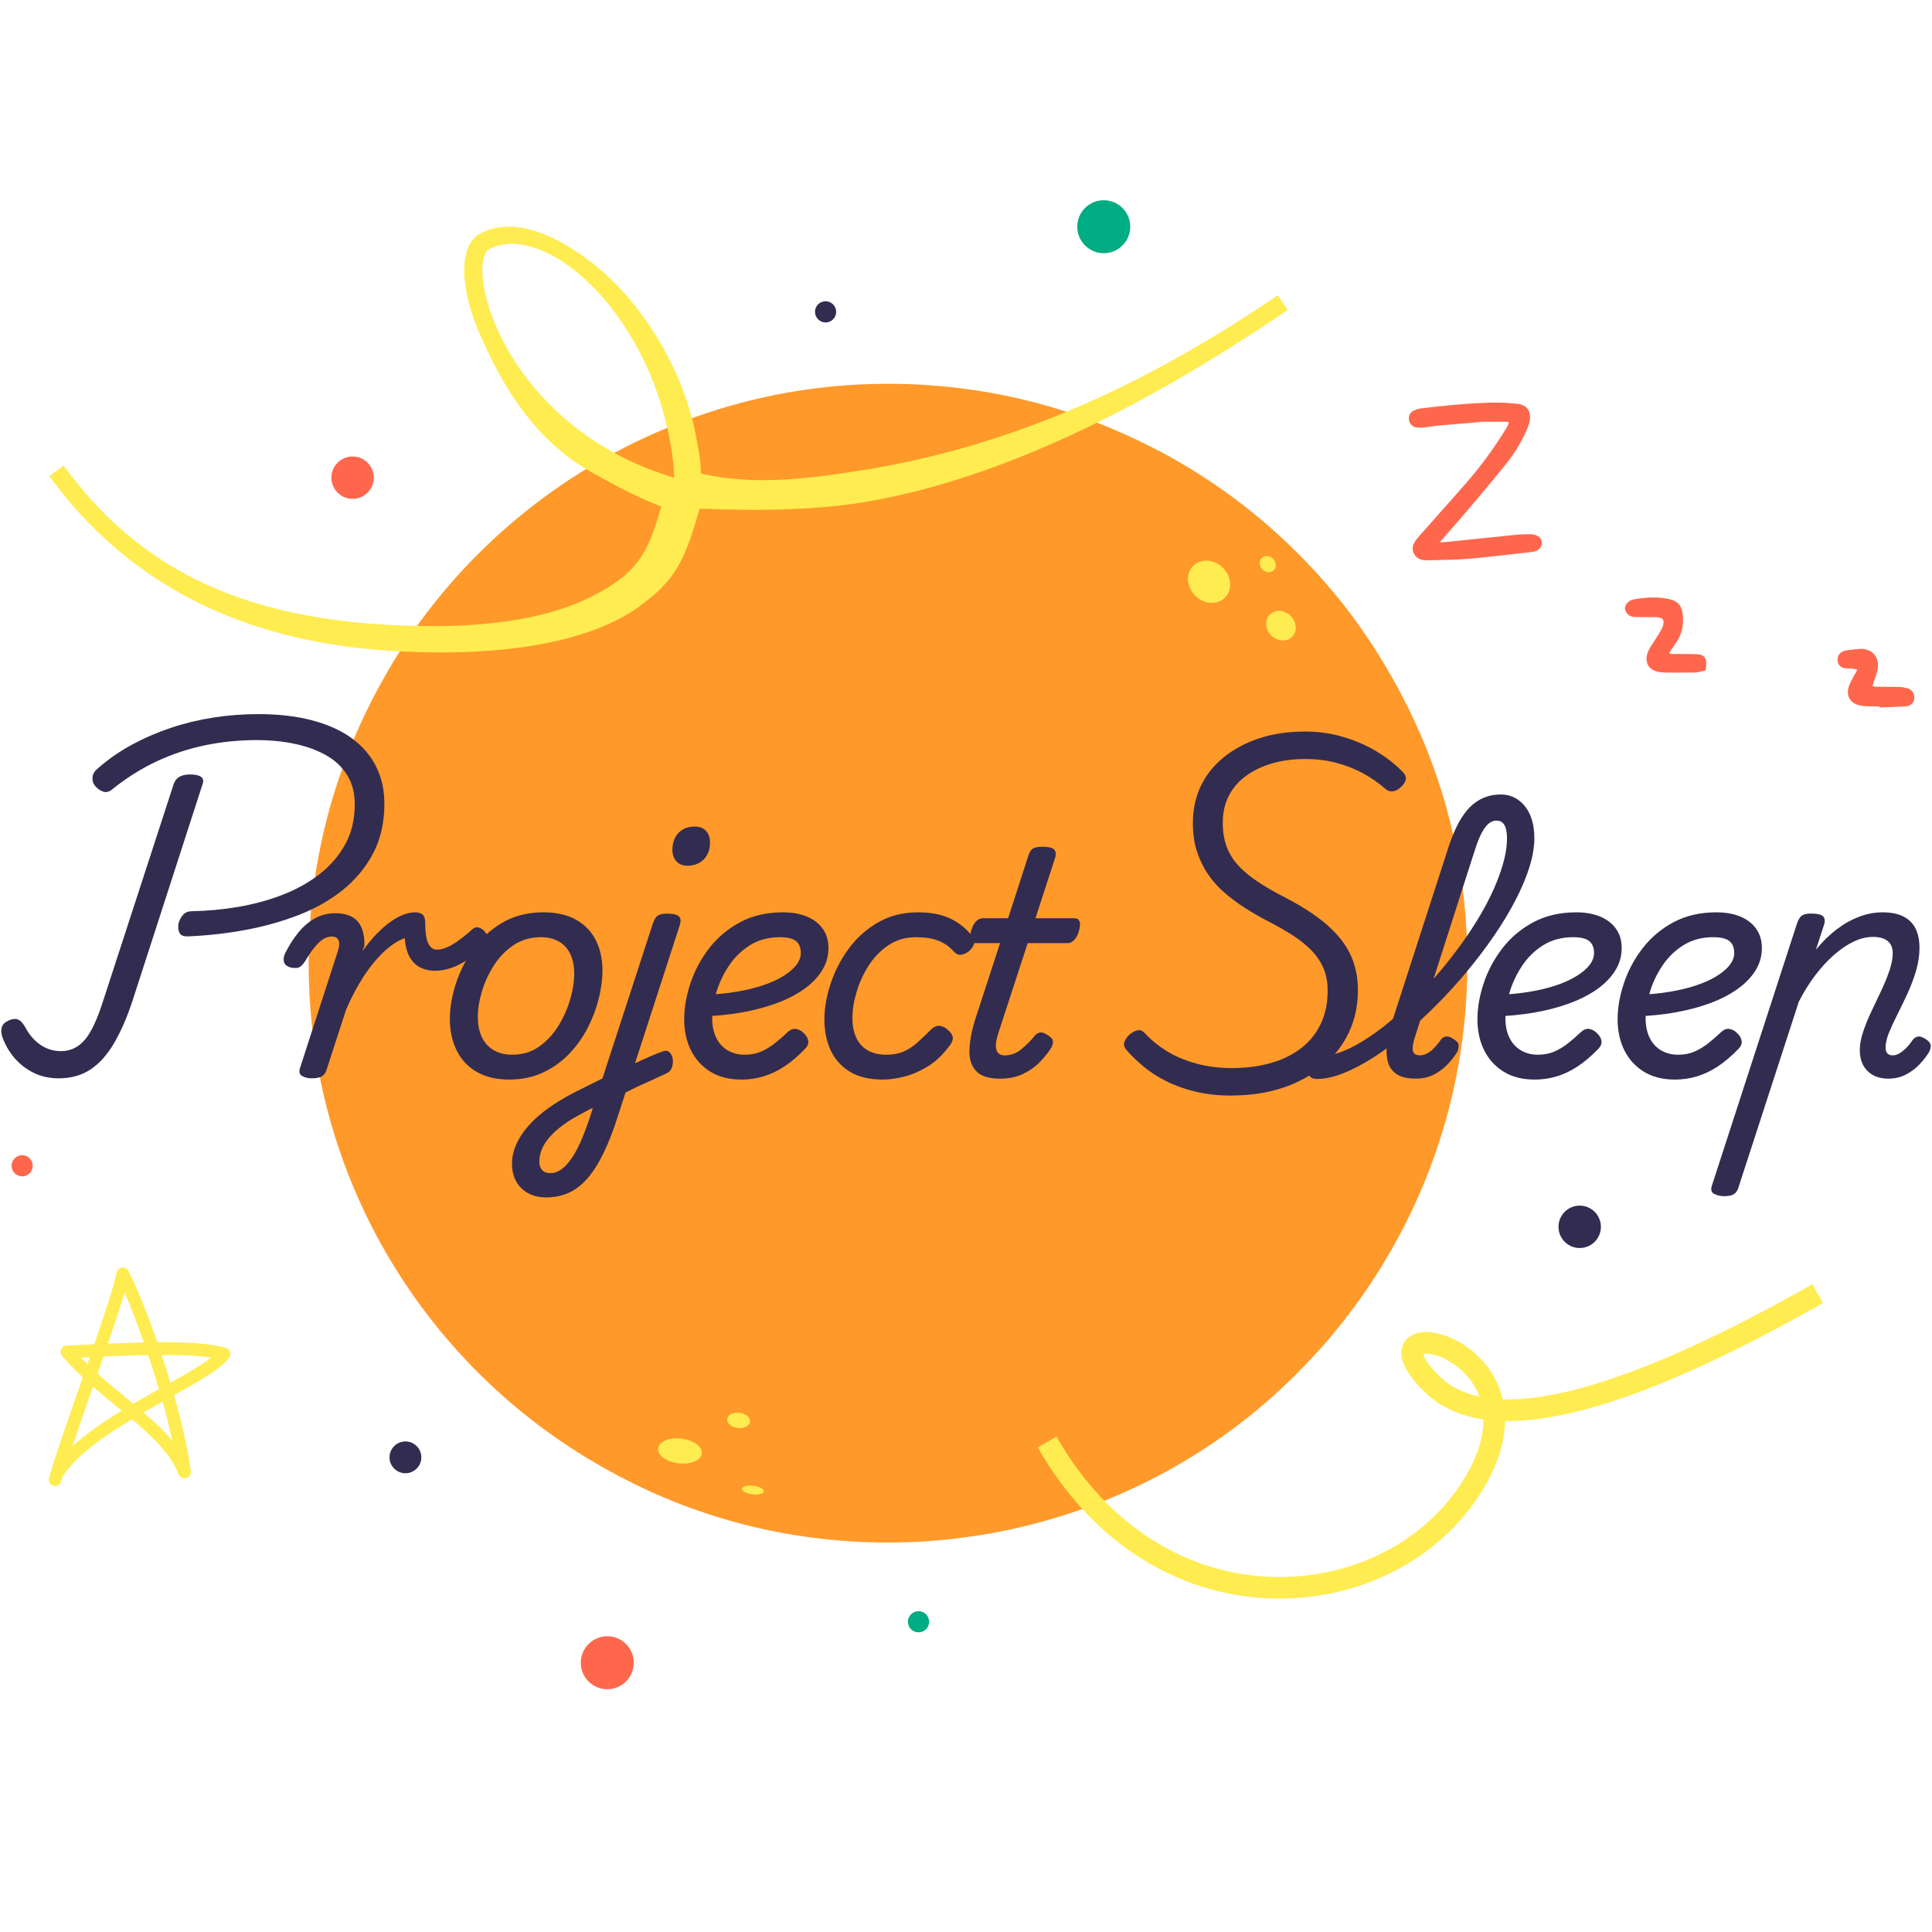
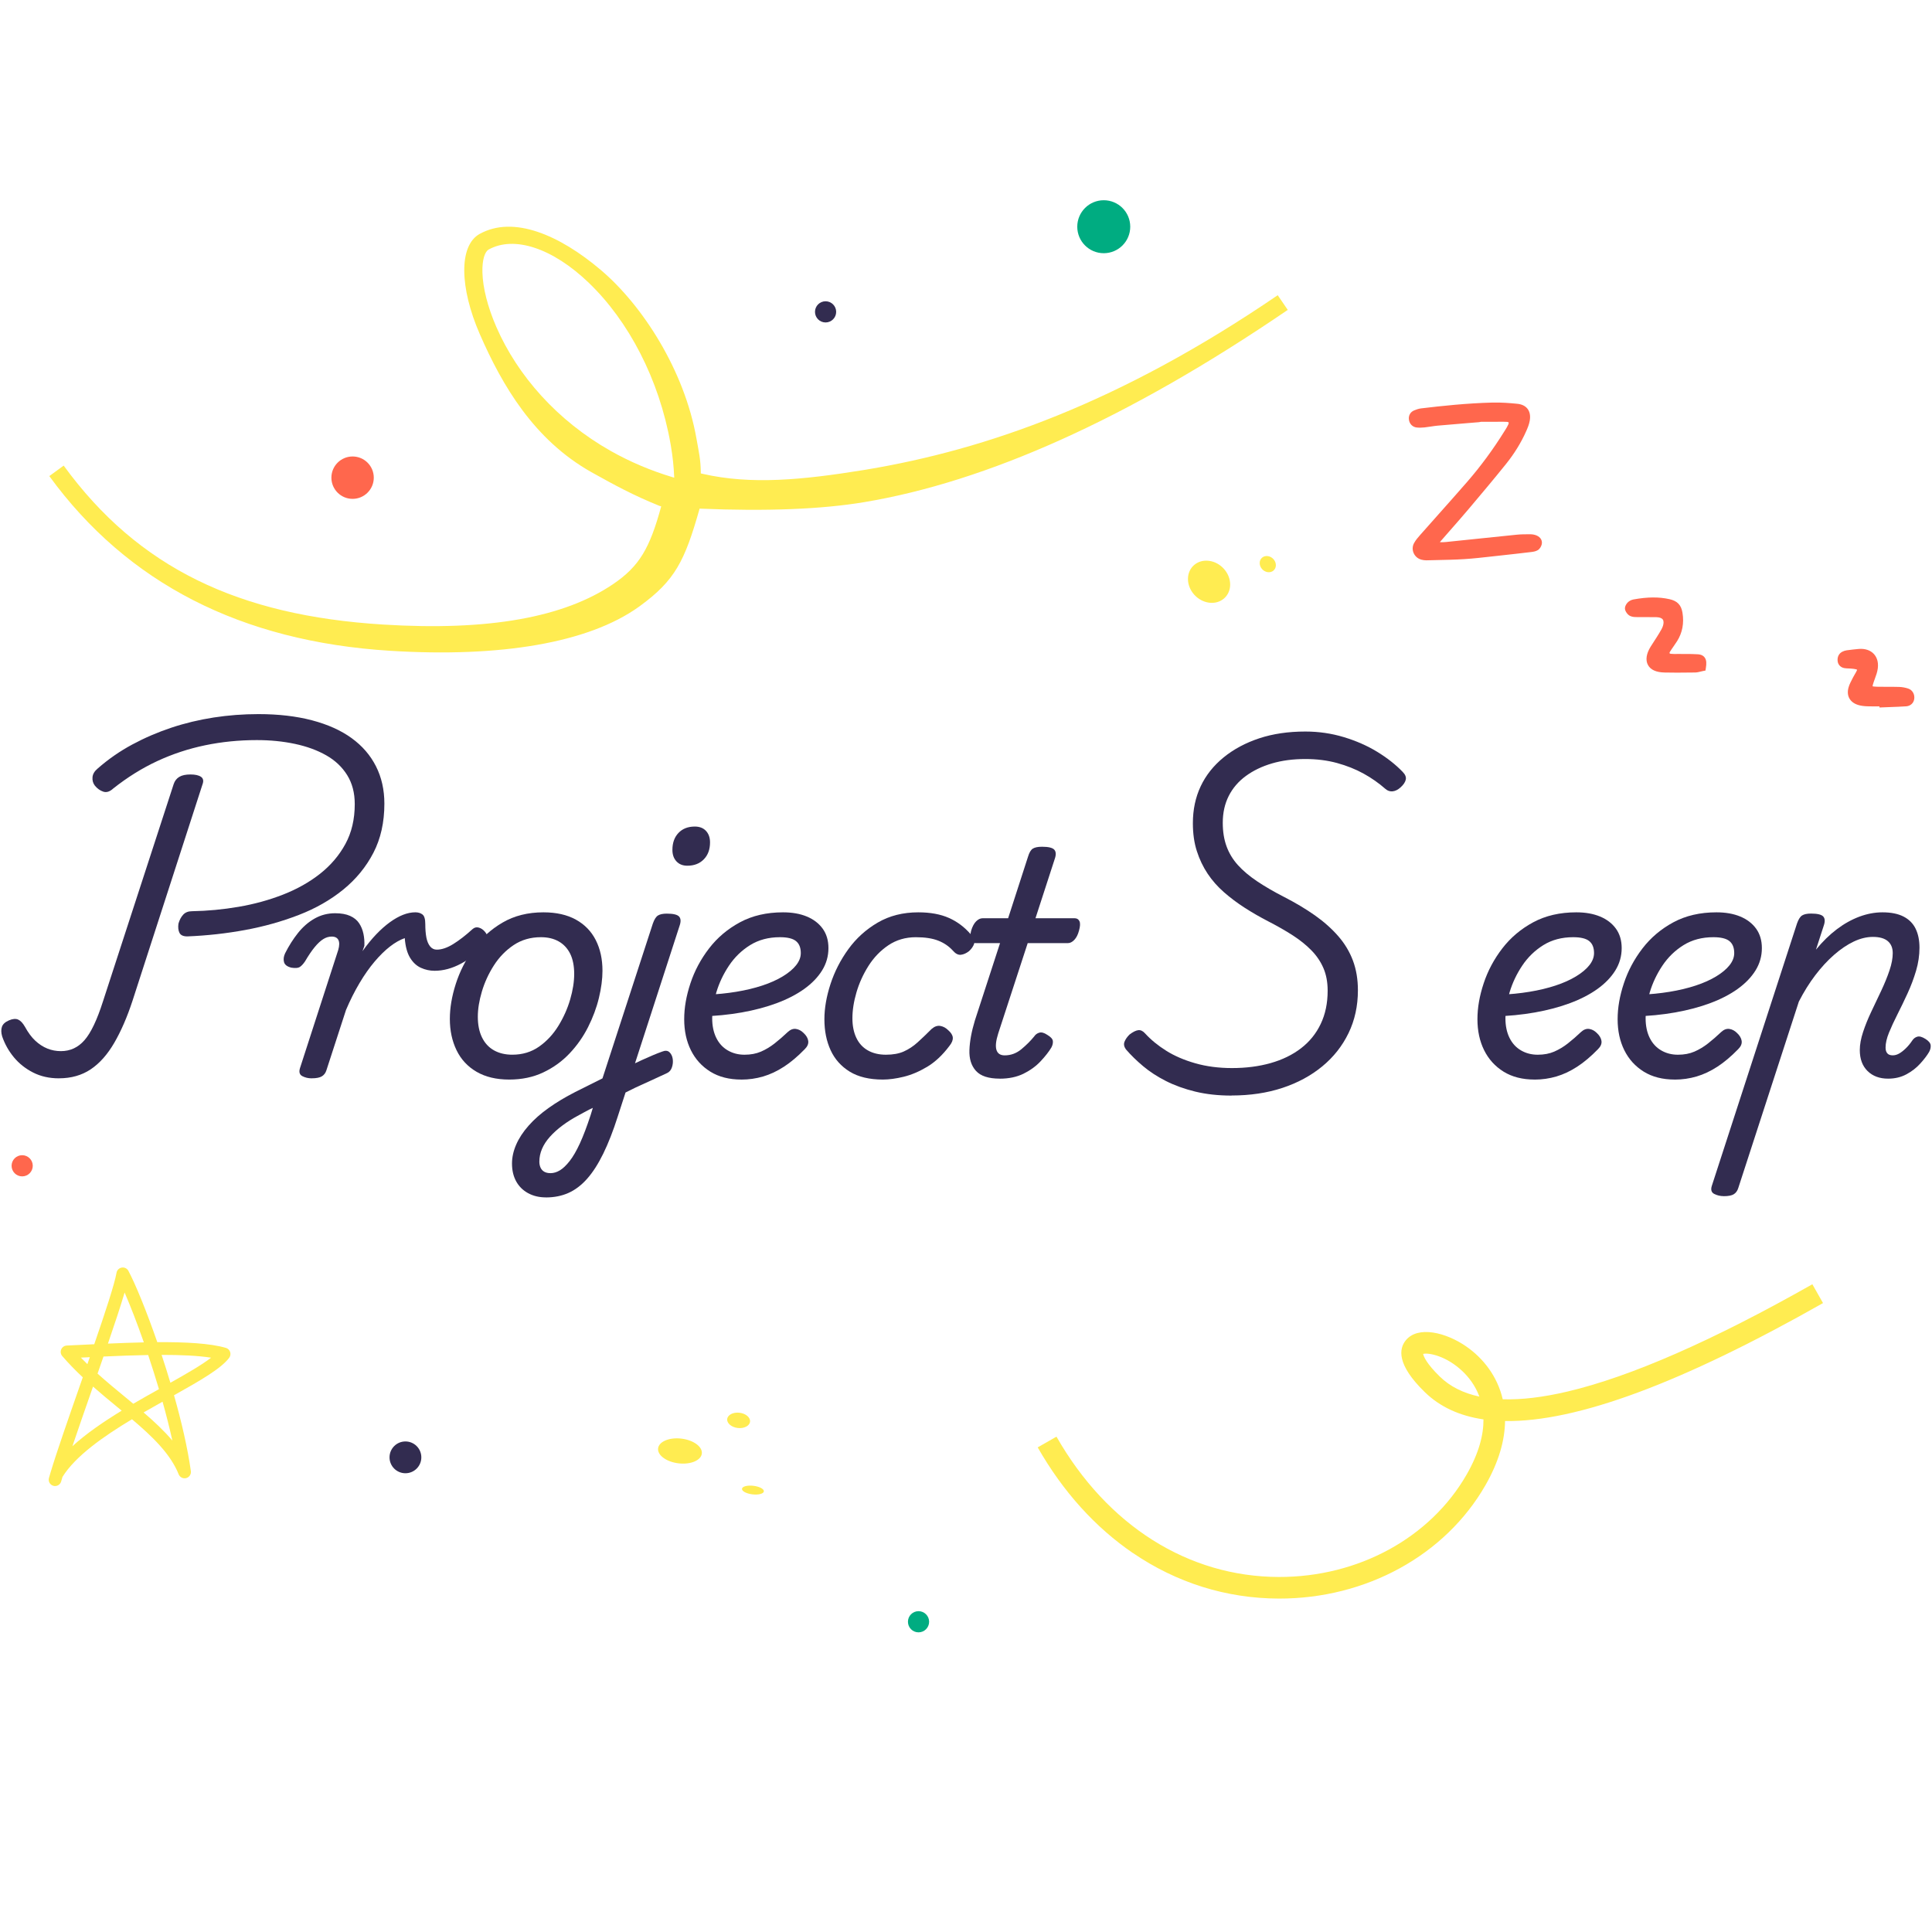
<svg xmlns="http://www.w3.org/2000/svg" version="1.1" width="1000" height="1000">
  <svg id="SvgjsSvg1025" data-name="Layer_1" viewBox="0 0 1000 1000">
-     <path d="M759.52,498.53c0,70.6-24.52,135.52-65.38,186.83-4.54,5.68-9.08,11.12-14.07,16.35-37.91,41.54-87.62,71.96-143.7,86.72-12.03,3.18-24.29,5.68-36.78,7.26-12.94,1.82-26.33,2.72-39.95,2.72-51.99,0-101.02-13.17-143.7-36.78-93.07-50.62-156.18-149.37-156.18-263.1,0-52.21,13.39-101.02,36.78-143.7,32.69-60.16,85.81-107.6,149.6-133.71,35.19-14.53,73.32-22.47,113.5-22.47,47.44,0,91.94,10.9,131.67,30.42,42.67,20.66,79.45,51.3,107.83,88.76,12.71,17.03,23.83,35.64,32.92,55.16,17.71,38.14,27.47,80.59,27.47,125.54Z" fill="#ff9929" />
+     <path d="M759.52,498.53Z" fill="#ff9929" />
    <g>
      <path d="M636.73,302.55c0,5.98-4.89,10.19-10.92,9.39-6.03-.79-10.92-6.28-10.92-12.26s4.89-10.19,10.92-9.39c6.03.79,10.92,6.28,10.92,12.26Z" fill="#ffec51" />
      <path d="M660.39,292.54c0,2.3-1.88,3.91-4.19,3.61-2.31-.3-4.19-2.41-4.19-4.71s1.88-3.91,4.19-3.61c2.31.3,4.19,2.41,4.19,4.71Z" fill="#ffec51" />
-       <path d="M670.67,324.86c0,4.19-3.43,7.14-7.65,6.58-4.23-.55-7.65-4.4-7.65-8.59s3.43-7.14,7.65-6.58c4.23.55,7.65,4.4,7.65,8.59Z" fill="#ffec51" />
      <ellipse cx="351.96" cy="751.04" rx="6.44" ry="11.4" transform="translate(-435.62 1011.17) rotate(-83.17)" fill="#ffec51" />
      <ellipse cx="382.32" cy="735.21" rx="3.97" ry="5.95" transform="translate(-393.15 1027.35) rotate(-83.17)" fill="#ffec51" />
      <ellipse cx="389.73" cy="771.29" rx="2.23" ry="5.7" transform="translate(-422.45 1066.5) rotate(-83.17)" fill="#ffec51" />
    </g>
    <path d="M28.51,769.18c-.3,0-.6-.04-.9-.13-1.75-.49-2.77-2.31-2.27-4.06.25-.87.52-1.8.81-2.78,0-.03.02-.06.03-.09,3.21-10.69,9.11-27.57,15.32-45.36.45-1.29.9-2.57,1.35-3.86-3.69-3.46-7.26-7.1-10.63-11.01-.82-.95-1.03-2.29-.53-3.45.5-1.16,1.61-1.93,2.87-1.99,2.47-.12,5.01-.24,7.58-.36,2.2-.11,4.42-.21,6.65-.32,5.74-16.66,10.5-31.13,11.53-37,.24-1.38,1.34-2.46,2.73-2.68,1.39-.22,2.76.47,3.42,1.71,3.71,7.03,9.34,20.73,14.94,36.9,14.46-.1,27.31.57,35.51,2.96,1.04.3,1.86,1.09,2.2,2.12.34,1.02.16,2.15-.49,3.01-4.2,5.6-14.89,11.75-28.56,19.39,3.85,13.58,7.05,27.31,8.72,39.25.23,1.65-.81,3.21-2.41,3.63-1.61.43-3.28-.41-3.9-1.96-4.21-10.5-13.5-19.48-24.16-28.5-14.98,9-29.32,19.12-35.98,29.85-.24.82-.47,1.59-.68,2.33-.41,1.45-1.73,2.39-3.16,2.39ZM48.15,717.7c-.14.41-.29.82-.43,1.23-3.7,10.58-7.28,20.84-10.24,29.63,7.18-6.57,16.2-12.72,25.51-18.4-.74-.61-1.48-1.23-2.23-1.84-4.19-3.45-8.44-6.95-12.61-10.62ZM74.32,731.08c5.5,4.72,10.61,9.48,14.89,14.55-1.44-6.53-3.17-13.33-5.07-20.12-3.21,1.8-6.51,3.65-9.82,5.57ZM50.49,710.98c4.74,4.26,9.63,8.29,14.45,12.26,1.36,1.12,2.71,2.23,4.04,3.34,4.5-2.63,8.99-5.15,13.29-7.56-1.78-6.01-3.67-11.96-5.58-17.66-7.59.13-15.47.43-23.13.78-1.01,2.91-2.04,5.87-3.07,8.84ZM83.65,701.29c1.55,4.69,3.08,9.52,4.54,14.42,8.43-4.72,16.22-9.21,21.08-12.97-6.83-1.08-15.82-1.46-25.63-1.45ZM41.87,702.7c1.1,1.15,2.23,2.27,3.36,3.38.42-1.2.84-2.41,1.25-3.6-1.35.07-2.69.13-4.02.19l-.6.03ZM64.5,669.01c-2.04,6.92-5.13,16.22-8.63,26.44,6.24-.27,12.51-.51,18.58-.64-3.53-10.07-7.02-19.05-9.95-25.8Z" fill="#ffec51" />
    <circle cx="571.3" cy="117.35" r="13.71" fill="#00ac81" />
    <circle cx="209.85" cy="754.32" r="8.23" fill="#322c50" />
    <circle cx="182.5" cy="247.24" r="10.97" fill="#ff674d" />
    <circle cx="11.48" cy="603.41" r="5.48" fill="#ff674d" />
-     <circle cx="314.32" cy="860.63" r="13.71" fill="#ff674d" />
    <circle cx="427.32" cy="161.42" r="5.48" fill="#322c50" />
    <circle cx="475.43" cy="839.42" r="5.48" fill="#00ac81" />
-     <circle cx="817.65" cy="635" r="10.97" fill="#322c50" />
    <g id="SvgjsG1024" data-name="Path-105-Copy-3">
      <path d="M248.33,121.05c17.4-9.6,41.12.44,62.66,18.7,21.55,18.26,43.26,51.89,49.49,87.22,1.29,7.3,2.15,10.72,2.25,17.35v.72s.97.22.97.22c25.12,5.75,51.7,3.15,83.4-1.98l1.56-.26c61.73-10.32,130.71-34.29,212.69-90.22l5.19,7.6c-83,56.64-156.06,88.95-219.23,99.51-22.03,3.68-50.43,4.8-85.2,3.36-7.72,27.31-12.78,37.16-30.81,50.35l-.78.56c-25.98,18.55-71.37,26.23-128.55,22.67-77.11-4.8-136.06-34.97-176.45-90.43l7.44-5.42c38.72,53.16,90.73,77.62,165.2,82.26,55.26,3.44,93.84-3.82,119.05-20.83,13.93-9.4,19.13-18.89,24.98-40.15v-.2s-.87-.25-.87-.25c-13.62-5.49-23.34-10.84-34.25-16.9l-1.09-.61c-29.52-16.68-45.98-44.61-57.68-71.47-10.34-23.74-11-45.73.02-51.81ZM304.82,146.43c-18.84-18.11-38.73-24.54-51.88-17.28-1.99,1.1-3.43,5.31-3.24,11.98.23,7.86,2.71,17.78,7.21,28.12,10.93,25.08,31.44,48.48,59.2,64.16,9.96,5.62,20.68,10.19,32.17,13.63l.69.2-.02-.46c-.2-5.11-.76-10.47-1.71-16.06l-.18-1.05c-5.9-33.44-21.71-63.5-42.25-83.24Z" fill="#ffec51" />
    </g>
    <g id="SvgjsG1023" data-name="Path-169-Copy-4">
      <path d="M586.37,803.84c-19.34-13.21-36.14-31.67-49.26-54.68l9.72-5.55c26.3,46.09,68.29,72.57,115.2,72.63,41.07.06,78.27-20.24,97.07-52.97,6.49-11.3,8.8-20.78,8.74-28.59-12.48-1.83-22.59-6.54-30.37-14.12-14.64-14.25-13.42-22.47-9.81-26.85,6.27-7.62,20.72-4.07,31.18,3.16,8.8,6.08,16.17,15.38,18.97,27.39,9.7.31,20.91-1.03,33.6-4.02,32.57-7.67,75.18-26.34,126.66-55.51l5.52,9.74c-72.96,41.34-127.42,61.6-164.58,61.06-.12,9.82-3.12,20.98-10.2,33.3-20.79,36.2-61.71,58.66-106.79,58.59-27.4-.04-53.23-8.29-75.64-23.6ZM736.61,700.79c.27,1.24,1.64,4.92,8.66,11.75,5.24,5.1,12.07,8.54,20.45,10.33-2.14-5.8-5.56-10.07-8.57-12.96-8.5-8.18-17.83-9.86-20.54-9.12Z" fill="#ffec51" />
    </g>
    <g>
      <path d="M795.37,277.17c-1.02-.42-2.18-.64-3.37-.64h-.18c-2.24,0-4.56,0-6.87.24-6.79.68-13.57,1.39-20.35,2.1-5.41.56-10.81,1.13-16.22,1.68-1.01.1-2.05.13-3.13.07.19-.24.41-.48.63-.73l.32-.36c1.48-1.7,2.97-3.4,4.46-5.1,3.2-3.64,6.51-7.41,9.7-11.19,6.5-7.7,12.86-15.25,19.16-23.09,4.32-5.38,7.84-11.1,10.45-17,.75-1.7,1.52-3.52,1.84-5.47.41-2.5.02-4.54-1.15-6.07-1.15-1.5-2.97-2.39-5.4-2.62-3.8-.37-8.3-.74-12.85-.62-13.16.34-26.01,1.71-36.84,3.01-1.32.16-2.54.61-3.57,1.03-2.02.83-3.07,2.71-2.73,4.9.33,2.15,1.88,3.7,3.93,3.95,1.24.15,2.6.14,4.16-.03,1.06-.12,2.12-.28,3.18-.44,1.22-.19,2.38-.36,3.54-.47,5.15-.46,10.3-.89,15.46-1.31l5.99-.49,1.03-.19h6.67c.71,0,1.43-.01,2.14-.02,1.57-.03,3.06-.05,4.53.05.69.05.95.24.98.29.03.05.1.39-.19,1.06-.41.97-1,1.91-1.63,2.92l-.28.44c-5.85,9.42-12.37,18.29-19.39,26.36-5.05,5.8-10.25,11.65-15.29,17.31-3.03,3.41-6.06,6.81-9.08,10.23-1,1.13-2.23,2.53-3.12,4.17-.86,1.59-.93,3.46-.2,5.12.75,1.72,2.23,2.97,4.06,3.44.83.21,1.66.32,2.45.32.08,0,.15,0,.23,0,1.71-.04,3.42-.08,5.14-.12,4.71-.1,9.57-.2,14.37-.5,4.55-.29,9.14-.8,13.58-1.3,1.43-.16,2.85-.32,4.28-.47,6.11-.65,12.14-1.36,16.72-1.9,1.1-.13,2.26-.31,3.33-.91,1.19-.67,1.88-2.01,2.13-3.04.47-1.91-.57-3.75-2.6-4.58Z" fill="#ff674d" />
      <path d="M882.27,340.22c-1.12-1.4-2.85-1.52-3.43-1.56-2.17-.15-4.35-.16-6.45-.16-.87,0-1.74,0-2.6-.01-.57,0-1.15,0-1.72,0-1.16.02-2.26.03-3.31-.09-.3-.03-.54-.14-.6-.29-.07-.14-.02-.39.14-.65.59-.97,1.24-1.9,1.93-2.89.62-.89,1.26-1.8,1.86-2.76,2.71-4.33,3.64-9.26,2.76-14.66-.66-4.01-2.66-6.11-6.72-7.02-5.45-1.22-11.37-1.18-18.62.14-1.12.2-2.23.78-2.99,1.54-.2.21-1.97,2.06-1.31,4.01.39,1.17,1.44,2.6,2.9,3.15,1.16.44,2.34.43,3.37.44h.49c1.31.02,2.63.01,3.94,0,1.81,0,3.67-.01,5.49.04,1.57.04,2.72.46,3.24,1.19.64.89.42,2.28.11,3.28-.36,1.19-1.08,2.37-1.84,3.63l-.32.53c-.77,1.29-1.62,2.59-2.44,3.85-.6.92-1.19,1.84-1.77,2.76-2.26,3.62-2.76,6.99-1.4,9.5,1.35,2.49,4.22,3.8,8.55,3.9,2.19.05,4.37.07,6.52.07,3.19,0,6.32-.04,9.33-.08,1.07-.02,2.06-.27,2.93-.49.32-.08.64-.16.94-.22l1.5-.3.23-1.51c.3-1.93.42-3.91-.72-5.34Z" fill="#ff674d" />
      <path d="M987.67,356.39c-1.53-.5-3.15-.79-4.69-.84-1.96-.06-3.95-.06-5.86-.05-1.87,0-3.8,0-5.68-.05-1.27-.04-1.9-.14-2.21-.22.03-.33.17-1.02.65-2.39.16-.47.34-.94.51-1.41.65-1.75,1.31-3.56,1.56-5.51.48-3.86-.89-6.21-2.12-7.51-1.79-1.88-4.53-2.78-7.72-2.52-2.02.16-4.05.43-6,.68l-.36.05c-.72.1-1.46.34-2.2.72-1.76.92-2.64,2.69-2.39,4.85.21,1.91,1.57,3.3,3.53,3.63.75.13,1.48.15,2.13.17.38.01.77.02,1.14.06l.34.03c.87.08,1.68.16,2.4.35.34.09.49.21.51.22,0,0,.02.12-.1.39-.26.61-.62,1.22-1.01,1.87-.33.55-.65,1.1-.94,1.67-.16.33-.34.66-.51.99-.67,1.29-1.37,2.62-1.81,4.12-1.3,4.36.61,7.89,4.99,9.21,1.32.4,2.86.62,4.69.68,2.02.06,4.05.05,6.02.04.09,0,.18,0,.27,0v.57s2.25-.09,2.25-.09c1.05-.04,2.09-.08,3.14-.12,2.76-.1,5.61-.2,8.43-.39,2.22-.15,3.9-1.69,4.18-3.85.32-2.43-.97-4.63-3.13-5.34Z" fill="#ff674d" />
    </g>
    <g>
      <g>
        <path d="M161.24,558.14c-1.72,0-3.3-.38-4.75-1.13-1.45-.75-1.85-2.14-1.21-4.18l19.79-61.14c.64-2.25.67-3.97.08-5.15-.59-1.18-1.74-1.77-3.46-1.77-1.5,0-2.95.43-4.34,1.29-1.4.86-2.87,2.23-4.42,4.1-1.56,1.88-3.25,4.37-5.07,7.48-.96,1.4-1.88,2.36-2.73,2.9-.86.54-2.31.64-4.35.32-2.15-.54-3.4-1.5-3.78-2.9-.37-1.39-.19-2.9.56-4.51,1.93-3.86,4.16-7.37,6.68-10.54,2.52-3.16,5.39-5.66,8.61-7.48,3.22-1.82,6.76-2.74,10.62-2.74,3.11,0,5.69.46,7.72,1.37,2.04.91,3.59,2.17,4.67,3.78,1.07,1.61,1.82,3.43,2.25,5.47.43,2.04.59,4.13.48,6.28l-.97,2.74c2.36-3.32,4.72-6.22,7.08-8.69,2.36-2.47,4.72-4.56,7.08-6.28,2.36-1.71,4.64-3,6.84-3.86,2.2-.86,4.32-1.29,6.36-1.29,1.5,0,2.73.38,3.7,1.13.97.75,1.45,2.41,1.45,4.99s.19,4.99.56,6.92c.38,1.93,1.02,3.46,1.93,4.59.91,1.13,2.06,1.69,3.46,1.69,2.57,0,5.42-.97,8.53-2.9,3.11-1.93,6.44-4.51,9.97-7.72.97-.86,2.04-1.13,3.22-.8,1.18.32,2.23,1.02,3.14,2.09.91,1.07,1.5,2.25,1.77,3.54.27,1.29-.08,2.36-1.05,3.22-4.08,4.08-8.42,7.35-13.03,9.81-4.61,2.47-9.17,3.7-13.68,3.7-2.47,0-4.83-.51-7.08-1.53-2.25-1.02-4.13-2.76-5.63-5.23-1.5-2.47-2.41-5.85-2.74-10.14-2.47.86-5.02,2.31-7.64,4.34-2.63,2.04-5.28,4.64-7.96,7.8-2.68,3.17-5.29,6.87-7.8,11.1-2.52,4.24-4.86,8.88-7,13.92l-10.14,31.21c-.43,1.4-1.21,2.44-2.33,3.14-1.13.7-2.92,1.05-5.39,1.05Z" fill="#322c50" />
        <path d="M263.57,558.78c-6.65,0-12.28-1.34-16.89-4.02-4.61-2.68-8.07-6.41-10.38-11.18-2.31-4.77-3.46-10.16-3.46-16.17,0-5.68,1.02-11.72,3.06-18.1,2.04-6.38,5.07-12.39,9.09-18.02,4.02-5.63,9.06-10.22,15.12-13.76,6.06-3.54,13.11-5.31,21.16-5.31,6.65,0,12.25,1.26,16.81,3.78,4.56,2.52,7.99,6.06,10.3,10.62,2.31,4.56,3.46,9.84,3.46,15.85,0,4.29-.62,8.98-1.85,14.08-1.23,5.1-3.11,10.14-5.63,15.12-2.52,4.99-5.71,9.52-9.57,13.6-3.86,4.08-8.39,7.35-13.6,9.81-5.2,2.47-11.08,3.7-17.62,3.7ZM265.18,545.91c5.25,0,9.87-1.39,13.84-4.18,3.97-2.79,7.29-6.36,9.97-10.7,2.68-4.35,4.72-8.9,6.12-13.68,1.39-4.77,2.09-9.2,2.09-13.27s-.7-7.67-2.09-10.46c-1.4-2.79-3.38-4.91-5.95-6.36-2.57-1.45-5.63-2.17-9.17-2.17-5.37,0-10.08,1.37-14.16,4.1-4.08,2.74-7.48,6.25-10.22,10.54-2.74,4.29-4.8,8.8-6.2,13.52-1.4,4.72-2.09,9.07-2.09,13.03,0,4.18.72,7.75,2.17,10.7,1.45,2.95,3.51,5.18,6.2,6.68,2.68,1.5,5.85,2.25,9.49,2.25Z" fill="#322c50" />
        <path d="M282.55,619.77c-3.43,0-6.49-.72-9.17-2.17-2.68-1.45-4.75-3.49-6.2-6.11-1.45-2.63-2.17-5.71-2.17-9.25,0-3.22.72-6.49,2.17-9.81,1.45-3.33,3.6-6.6,6.44-9.81,2.84-3.22,6.3-6.28,10.38-9.17,4.08-2.9,8.64-5.63,13.68-8.2,2.36-1.18,4.72-2.36,7.08-3.54,2.36-1.18,4.72-2.36,7.08-3.54l26.07-80.13c.75-2.14,1.63-3.54,2.65-4.18,1.02-.64,2.55-.97,4.59-.97,3.32,0,5.44.51,6.36,1.53.91,1.02.99,2.6.24,4.75l-32.02,98.79c-2.36,7.4-4.85,13.78-7.48,19.15-2.63,5.36-5.42,9.71-8.37,13.03-2.95,3.32-6.17,5.77-9.65,7.32-3.49,1.55-7.37,2.33-11.67,2.33ZM284.96,607.22c1.61,0,3.22-.48,4.83-1.45,1.61-.97,3.3-2.57,5.07-4.83s3.54-5.31,5.31-9.17c1.77-3.86,3.62-8.74,5.55-14.64l1.13-3.7c-1.18.54-2.36,1.13-3.54,1.77-1.18.64-2.36,1.29-3.54,1.93-3.22,1.71-6.09,3.51-8.61,5.39-2.52,1.88-4.69,3.83-6.52,5.87-1.82,2.04-3.19,4.13-4.1,6.28-.91,2.14-1.37,4.34-1.37,6.6,0,1.18.22,2.23.64,3.14.43.91,1.07,1.61,1.93,2.09.86.48,1.93.72,3.22.72ZM320.2,554.44c2.14-1.07,4.24-2.09,6.28-3.06,2.04-.97,4-1.88,5.87-2.74,1.87-.86,3.7-1.66,5.47-2.41,1.77-.75,3.4-1.39,4.91-1.93,1.61-.64,2.87-.54,3.78.32.91.86,1.47,2.01,1.69,3.46.21,1.45.08,2.9-.4,4.34s-1.32,2.44-2.49,2.98c-2.15.97-4.29,1.96-6.44,2.98-2.15,1.02-4.37,2.04-6.68,3.06-2.31,1.02-4.56,2.09-6.76,3.22-2.2,1.13-4.48,2.22-6.84,3.3l1.61-13.52ZM355.76,448.09c-2.36,0-4.24-.75-5.63-2.25-1.4-1.5-2.09-3.48-2.09-5.95,0-3.65,1.05-6.57,3.14-8.77,2.09-2.2,4.91-3.3,8.45-3.3,2.47,0,4.4.75,5.79,2.25,1.39,1.5,2.09,3.49,2.09,5.95,0,3.65-1.07,6.57-3.22,8.77-2.15,2.2-4.99,3.3-8.53,3.3Z" fill="#322c50" />
        <path d="M383.75,558.78c-6.33,0-11.69-1.37-16.09-4.1-4.4-2.74-7.75-6.44-10.06-11.1-2.31-4.67-3.46-10-3.46-16.01s1.07-12.09,3.22-18.58c2.14-6.49,5.36-12.52,9.65-18.1,4.29-5.58,9.63-10.08,16.01-13.52,6.38-3.43,13.81-5.15,22.28-5.15,4.72,0,8.82.72,12.31,2.17,3.49,1.45,6.22,3.54,8.21,6.28,1.98,2.74,2.98,6.09,2.98,10.06,0,4.18-1.1,8.04-3.3,11.59-2.2,3.54-5.29,6.73-9.25,9.57-3.97,2.84-8.69,5.28-14.16,7.32-5.47,2.04-11.53,3.65-18.18,4.83-6.65,1.18-13.78,1.88-21.4,2.09l3.22-11.26c5.36-.21,10.48-.72,15.37-1.53,4.88-.8,9.36-1.88,13.44-3.22,4.08-1.34,7.61-2.92,10.62-4.75,3-1.82,5.31-3.75,6.92-5.79,1.61-2.04,2.41-4.13,2.41-6.28,0-2.79-.83-4.85-2.49-6.2-1.66-1.34-4.43-2.01-8.29-2.01-5.9,0-11.05,1.37-15.45,4.1-4.4,2.74-8.04,6.28-10.94,10.62-2.9,4.34-5.07,8.93-6.52,13.76-1.45,4.83-2.17,9.33-2.17,13.52,0,3.86.7,7.22,2.09,10.06,1.39,2.84,3.38,5.02,5.95,6.52,2.57,1.5,5.47,2.25,8.69,2.25s6.06-.54,8.53-1.61c2.47-1.07,4.83-2.49,7.08-4.26,2.25-1.77,4.51-3.73,6.76-5.87,1.39-1.29,2.82-1.82,4.26-1.61,1.45.22,2.76.91,3.94,2.09,1.39,1.29,2.2,2.66,2.41,4.1.21,1.45-.38,2.87-1.77,4.26-3.65,3.76-7.24,6.79-10.78,9.09-3.54,2.31-7.13,3.99-10.78,5.07-3.65,1.07-7.4,1.61-11.26,1.61Z" fill="#322c50" />
        <path d="M456.96,558.78c-6.97,0-12.69-1.37-17.14-4.1-4.45-2.74-7.75-6.44-9.89-11.1-2.15-4.67-3.22-10-3.22-16.01,0-5.68,1.05-11.75,3.14-18.18,2.09-6.44,5.18-12.47,9.25-18.1,4.08-5.63,9.14-10.22,15.21-13.76,6.06-3.54,13.06-5.31,21-5.31,6.22,0,11.5.97,15.85,2.9,4.35,1.93,8.13,4.78,11.34,8.53,1.61,1.93,2.17,3.57,1.69,4.91-.48,1.34-1.37,2.6-2.65,3.78-1.4,1.07-2.79,1.69-4.18,1.85-1.4.16-2.79-.56-4.18-2.17-2.04-2.25-4.56-3.97-7.56-5.15-3-1.18-6.87-1.77-11.58-1.77-5.37,0-10.11,1.4-14.24,4.18-4.13,2.79-7.56,6.36-10.3,10.7-2.74,4.35-4.8,8.9-6.2,13.68-1.4,4.77-2.09,9.25-2.09,13.43,0,3.86.67,7.22,2.01,10.06,1.34,2.84,3.32,5.02,5.95,6.52,2.63,1.5,5.77,2.25,9.41,2.25s6.73-.56,9.25-1.69c2.52-1.13,4.88-2.68,7.08-4.67,2.2-1.98,4.64-4.32,7.32-7,1.5-1.29,3-1.8,4.51-1.53,1.5.27,2.84.99,4.02,2.17,1.5,1.29,2.31,2.58,2.41,3.86.11,1.29-.48,2.74-1.77,4.34-3.54,4.72-7.38,8.31-11.5,10.78-4.13,2.47-8.18,4.18-12.15,5.15-3.97.97-7.56,1.45-10.78,1.45Z" fill="#322c50" />
        <path d="M517.46,558.3c-5.79,0-9.89-1.34-12.31-4.02s-3.54-6.28-3.38-10.78c.16-4.51,1.1-9.6,2.82-15.28l13.03-40.06h-12.71c-1.18,0-1.99-.54-2.41-1.61-.43-1.07-.38-2.68.16-4.83.64-2.15,1.5-3.75,2.57-4.83,1.07-1.07,2.2-1.61,3.38-1.61h13.19l10.3-31.86c.64-2.14,1.47-3.54,2.49-4.18,1.02-.64,2.6-.97,4.75-.97,3.32,0,5.44.51,6.36,1.53.91,1.02.99,2.6.24,4.75l-9.98,30.73h20.27c1.18,0,2.01.51,2.49,1.53.48,1.02.4,2.66-.24,4.91-.54,2.04-1.34,3.62-2.41,4.75-1.07,1.13-2.2,1.69-3.38,1.69h-20.76l-15.28,46.82c-1.18,3.76-1.48,6.57-.89,8.45.59,1.88,2.01,2.82,4.26,2.82,3.22,0,6.11-1.07,8.69-3.22,2.57-2.14,4.77-4.34,6.6-6.6.64-.97,1.53-1.61,2.65-1.93,1.13-.32,2.49.05,4.1,1.13,1.82,1.07,2.79,2.15,2.9,3.22.11,1.07-.16,2.2-.8,3.38-1.29,2.15-3.14,4.51-5.55,7.08-2.41,2.58-5.37,4.72-8.85,6.44-3.49,1.71-7.59,2.57-12.31,2.57Z" fill="#322c50" />
-         <path d="M681.7,558.46c-2.04,0-3.38-.62-4.02-1.85-.64-1.23-.78-2.63-.4-4.18.38-1.55,1.23-2.95,2.58-4.18,1.34-1.23,2.98-1.85,4.91-1.85,3.33,0,7.03-.86,11.1-2.57,4.08-1.72,8.39-4.1,12.95-7.16,4.56-3.06,9.2-6.65,13.92-10.78,4.72-4.13,9.41-8.66,14.08-13.6,4.67-4.93,9.12-10.08,13.35-15.45,4.24-5.36,8.18-10.83,11.83-16.41,3.65-5.58,6.81-11.13,9.49-16.65,2.68-5.52,4.77-10.83,6.28-15.93,1.5-5.09,2.25-9.79,2.25-14.08,0-1.61.72-2.79,2.17-3.54,1.45-.75,3.08-1.13,4.91-1.13s3.46.38,4.91,1.13c1.45.75,2.17,1.93,2.17,3.54,0,4.61-.86,9.65-2.57,15.12-1.72,5.47-4.16,11.24-7.32,17.3-3.17,6.06-6.87,12.18-11.1,18.34-4.24,6.17-8.88,12.28-13.92,18.34-5.04,6.06-10.3,11.83-15.77,17.3-5.47,5.47-10.97,10.54-16.49,15.2-5.53,4.67-11,8.72-16.41,12.15-5.42,3.44-10.56,6.12-15.45,8.04-4.88,1.93-9.36,2.9-13.43,2.9ZM733.03,558.3c-4.61,0-8.07-.83-10.38-2.49-2.31-1.66-3.78-3.89-4.43-6.68-.64-2.79-.72-5.9-.24-9.33.48-3.43,1.26-6.86,2.33-10.3l29.44-91.07c3.11-9.54,6.84-16.46,11.18-20.76,4.34-4.29,9.63-6.44,15.85-6.44,3.43,0,6.46.94,9.09,2.82,2.63,1.88,4.67,4.48,6.12,7.8,1.45,3.33,2.17,7.3,2.17,11.91,0,2.04-.72,3.54-2.17,4.51-1.45.97-3.09,1.45-4.91,1.45s-3.46-.48-4.91-1.45c-1.45-.97-2.17-2.47-2.17-4.51,0-1.93-.19-3.57-.56-4.91-.38-1.34-.97-2.36-1.77-3.06-.81-.7-1.85-1.05-3.14-1.05s-2.55.46-3.78,1.37c-1.23.91-2.47,2.49-3.7,4.75-1.23,2.25-2.49,5.42-3.78,9.49l-31.05,96.86c-.43,1.4-.75,2.79-.97,4.18-.22,1.4-.06,2.55.48,3.46.54.91,1.55,1.37,3.06,1.37s2.9-.37,4.18-1.13c1.29-.75,2.49-1.74,3.62-2.98,1.13-1.23,2.12-2.44,2.98-3.62.54-.97,1.37-1.61,2.49-1.93,1.13-.32,2.49.06,4.1,1.13,1.82,1.07,2.76,2.17,2.82,3.3.05,1.13-.19,2.28-.72,3.46-1.07,1.83-2.6,3.84-4.59,6.03-1.99,2.2-4.37,4.05-7.16,5.55-2.79,1.5-5.95,2.25-9.49,2.25Z" fill="#322c50" />
        <path d="M794.33,558.78c-6.33,0-11.69-1.37-16.09-4.1-4.4-2.74-7.75-6.44-10.06-11.1-2.31-4.67-3.46-10-3.46-16.01s1.07-12.09,3.22-18.58c2.14-6.49,5.36-12.52,9.65-18.1,4.29-5.58,9.63-10.08,16.01-13.52,6.38-3.43,13.81-5.15,22.28-5.15,4.72,0,8.82.72,12.31,2.17,3.49,1.45,6.22,3.54,8.21,6.28,1.98,2.74,2.98,6.09,2.98,10.06,0,4.18-1.1,8.04-3.3,11.59-2.2,3.54-5.29,6.73-9.25,9.57-3.97,2.84-8.69,5.28-14.16,7.32-5.47,2.04-11.53,3.65-18.18,4.83-6.65,1.18-13.78,1.88-21.4,2.09l3.22-11.26c5.36-.21,10.48-.72,15.37-1.53,4.88-.8,9.36-1.88,13.44-3.22,4.08-1.34,7.61-2.92,10.62-4.75,3-1.82,5.31-3.75,6.92-5.79,1.61-2.04,2.41-4.13,2.41-6.28,0-2.79-.83-4.85-2.49-6.2-1.66-1.34-4.43-2.01-8.29-2.01-5.9,0-11.05,1.37-15.45,4.1-4.4,2.74-8.04,6.28-10.94,10.62-2.9,4.34-5.07,8.93-6.52,13.76-1.45,4.83-2.17,9.33-2.17,13.52,0,3.86.7,7.22,2.09,10.06,1.39,2.84,3.38,5.02,5.95,6.52,2.57,1.5,5.47,2.25,8.69,2.25s6.06-.54,8.53-1.61c2.47-1.07,4.83-2.49,7.08-4.26,2.25-1.77,4.51-3.73,6.76-5.87,1.39-1.29,2.82-1.82,4.26-1.61,1.45.22,2.76.91,3.94,2.09,1.39,1.29,2.2,2.66,2.41,4.1.21,1.45-.38,2.87-1.77,4.26-3.65,3.76-7.24,6.79-10.78,9.09-3.54,2.31-7.13,3.99-10.78,5.07-3.65,1.07-7.4,1.61-11.26,1.61Z" fill="#322c50" />
        <path d="M866.89,558.78c-6.33,0-11.69-1.37-16.09-4.1-4.4-2.74-7.75-6.44-10.06-11.1-2.31-4.67-3.46-10-3.46-16.01s1.07-12.09,3.22-18.58c2.14-6.49,5.36-12.52,9.65-18.1,4.29-5.58,9.63-10.08,16.01-13.52,6.38-3.43,13.81-5.15,22.28-5.15,4.72,0,8.82.72,12.31,2.17,3.49,1.45,6.22,3.54,8.21,6.28,1.98,2.74,2.98,6.09,2.98,10.06,0,4.18-1.1,8.04-3.3,11.59-2.2,3.54-5.29,6.73-9.25,9.57-3.97,2.84-8.69,5.28-14.16,7.32-5.47,2.04-11.53,3.65-18.18,4.83-6.65,1.18-13.78,1.88-21.4,2.09l3.22-11.26c5.36-.21,10.48-.72,15.37-1.53,4.88-.8,9.36-1.88,13.44-3.22,4.08-1.34,7.61-2.92,10.62-4.75,3-1.82,5.31-3.75,6.92-5.79,1.61-2.04,2.41-4.13,2.41-6.28,0-2.79-.83-4.85-2.49-6.2-1.66-1.34-4.43-2.01-8.29-2.01-5.9,0-11.05,1.37-15.45,4.1-4.4,2.74-8.04,6.28-10.94,10.62-2.9,4.34-5.07,8.93-6.52,13.76-1.45,4.83-2.17,9.33-2.17,13.52,0,3.86.7,7.22,2.09,10.06,1.39,2.84,3.38,5.02,5.95,6.52,2.57,1.5,5.47,2.25,8.69,2.25s6.06-.54,8.53-1.61c2.47-1.07,4.83-2.49,7.08-4.26,2.25-1.77,4.51-3.73,6.76-5.87,1.39-1.29,2.82-1.82,4.26-1.61,1.45.22,2.76.91,3.94,2.09,1.39,1.29,2.2,2.66,2.41,4.1.21,1.45-.38,2.87-1.77,4.26-3.65,3.76-7.24,6.79-10.78,9.09-3.54,2.31-7.13,3.99-10.78,5.07-3.65,1.07-7.4,1.61-11.26,1.61Z" fill="#322c50" />
        <path d="M892.15,619.12c-1.72,0-3.32-.38-4.83-1.13-1.5-.75-1.93-2.15-1.29-4.18l44.09-135.8c.75-2.14,1.63-3.54,2.65-4.18,1.02-.64,2.55-.97,4.59-.97,3.32,0,5.44.51,6.36,1.53.91,1.02.99,2.6.24,4.75l-4.02,12.39c3.43-4.18,7.02-7.7,10.78-10.54,3.75-2.84,7.64-5.01,11.66-6.52,4.02-1.5,8.02-2.25,11.99-2.25,4.4,0,8.02.72,10.86,2.17,2.84,1.45,4.93,3.54,6.28,6.28,1.34,2.74,2.01,6.03,2.01,9.9s-.59,7.94-1.77,11.91c-1.18,3.97-2.63,7.83-4.35,11.58-1.72,3.76-3.46,7.38-5.23,10.86-1.77,3.49-3.25,6.68-4.43,9.57-1.18,2.9-1.77,5.47-1.77,7.72,0,1.29.29,2.28.89,2.98.59.7,1.53,1.05,2.82,1.05,1.07,0,2.14-.29,3.22-.88,1.07-.59,2.22-1.47,3.46-2.66,1.23-1.18,2.39-2.57,3.46-4.18.64-.97,1.5-1.61,2.57-1.93,1.07-.32,2.47.06,4.18,1.13,1.71,1.07,2.63,2.17,2.74,3.3.11,1.13-.16,2.28-.8,3.46-1.07,1.83-2.6,3.84-4.59,6.03-1.99,2.2-4.37,4.05-7.16,5.55-2.79,1.5-5.95,2.25-9.49,2.25-4.4,0-7.94-1.31-10.62-3.94-2.68-2.63-4.02-6.25-4.02-10.86,0-2.79.56-5.9,1.69-9.33,1.13-3.43,2.55-6.94,4.26-10.54,1.71-3.59,3.43-7.21,5.15-10.86,1.71-3.65,3.14-7.13,4.26-10.46,1.13-3.32,1.69-6.33,1.69-9.01s-.86-4.75-2.57-6.2c-1.72-1.45-4.29-2.17-7.72-2.17-3.22,0-6.52.81-9.9,2.41-3.38,1.61-6.76,3.89-10.14,6.84-3.38,2.95-6.62,6.46-9.73,10.54-3.11,4.08-5.95,8.64-8.53,13.68l-31.37,96.54c-.43,1.39-1.18,2.44-2.25,3.14-1.07.7-2.84,1.05-5.31,1.05Z" fill="#322c50" />
      </g>
      <path d="M30.49,558.14c-4.97,0-9.41-1-13.35-3-3.93-2-7.24-4.62-9.93-7.86-2.69-3.24-4.72-6.86-6.1-10.86-.55-1.93-.59-3.59-.1-4.97.48-1.38,1.69-2.48,3.62-3.31,1.93-.83,3.52-.96,4.76-.41,1.24.55,2.41,1.79,3.52,3.72,1.66,3.04,3.45,5.45,5.38,7.24,1.93,1.79,4,3.14,6.21,4.03,2.21.9,4.55,1.34,7.04,1.34,4.83,0,8.9-1.89,12.21-5.69,3.31-3.79,6.48-10.45,9.52-19.97l36.63-112.57c.55-1.66,1.52-2.9,2.9-3.73,1.38-.83,3.31-1.24,5.79-1.24s4.31.42,5.48,1.24c1.17.83,1.41,2.14.73,3.93l-36.21,111.95c-2.76,8.42-5.9,15.66-9.42,21.73-3.52,6.07-7.59,10.66-12.21,13.76-4.62,3.1-10.11,4.66-16.45,4.66ZM96.92,484.68c-2.07,0-3.41-.62-4.03-1.86s-.8-2.83-.52-4.76c.55-1.93,1.38-3.48,2.48-4.66,1.1-1.17,2.62-1.76,4.55-1.76,8-.14,16.04-.89,24.11-2.28,8.07-1.38,15.73-3.48,22.97-6.31,7.24-2.83,13.62-6.42,19.14-10.76,5.51-4.35,9.9-9.48,13.14-15.42,3.24-5.93,4.86-12.83,4.86-20.69,0-5.79-1.31-10.79-3.93-15-2.62-4.21-6.24-7.62-10.86-10.24-4.62-2.62-10-4.59-16.14-5.9-6.14-1.31-12.73-1.97-19.76-1.97-9.24,0-18.18.9-26.8,2.69-8.62,1.79-16.86,4.52-24.73,8.17-7.86,3.66-15.45,8.38-22.76,14.17-1.79,1.66-3.52,2.21-5.17,1.66-1.66-.55-3.1-1.58-4.35-3.1-.97-1.24-1.38-2.69-1.24-4.34.13-1.66,1.03-3.17,2.69-4.55,5.51-4.83,11.48-8.97,17.9-12.42,6.42-3.45,13.14-6.34,20.18-8.69,7.03-2.34,14.35-4.1,21.93-5.28,7.59-1.17,15.31-1.76,23.18-1.76,10.35,0,19.59,1.07,27.73,3.21,8.14,2.14,14.97,5.21,20.49,9.21,5.52,4,9.73,8.87,12.62,14.59,2.9,5.73,4.35,12.18,4.35,19.35,0,9.66-1.9,18.14-5.69,25.45-3.8,7.31-9,13.66-15.62,19.04-6.62,5.38-14.31,9.76-23.07,13.14-8.76,3.38-18,5.97-27.73,7.76-9.73,1.79-19.69,2.9-29.9,3.31Z" fill="#322c50" />
      <path d="M637.45,567.07c-6.88,0-13.14-.69-18.78-2.06-5.64-1.38-10.7-3.2-15.17-5.47-4.47-2.27-8.39-4.81-11.76-7.64-3.37-2.82-6.37-5.74-8.98-8.77-.97-1.37-1.21-2.68-.72-3.92.48-1.24,1.34-2.48,2.58-3.72,1.79-1.37,3.3-2.13,4.54-2.27,1.24-.14,2.4.41,3.51,1.65,3.02,3.3,6.67,6.3,10.94,8.98,4.26,2.68,9.29,4.85,15.07,6.5,5.78,1.65,12.1,2.48,18.99,2.48,7.29,0,13.96-.86,20.02-2.58,6.05-1.72,11.28-4.26,15.68-7.64,4.4-3.37,7.81-7.56,10.21-12.59,2.41-5.02,3.61-10.76,3.61-17.23,0-4.4-.72-8.29-2.17-11.66-1.45-3.37-3.51-6.43-6.19-9.18-2.68-2.75-5.88-5.33-9.6-7.74-3.72-2.41-7.98-4.85-12.8-7.33-4.27-2.2-8.32-4.54-12.18-7.02-3.85-2.48-7.43-5.16-10.73-8.05-3.3-2.89-6.12-6.09-8.46-9.6-2.34-3.51-4.2-7.39-5.57-11.66-1.38-4.26-2.06-9.08-2.06-14.45,0-7.02,1.34-13.38,4.03-19.09,2.68-5.71,6.64-10.7,11.86-14.96,5.23-4.26,11.38-7.56,18.47-9.9,7.08-2.34,15.03-3.51,23.84-3.51,6.88,0,13.52.96,19.91,2.89,6.4,1.93,12.18,4.47,17.34,7.63,5.16,3.17,9.52,6.6,13.1,10.32,1.37,1.38,1.93,2.72,1.65,4.03-.28,1.31-1.17,2.65-2.68,4.02-1.38,1.24-2.75,1.93-4.13,2.06-1.38.14-2.62-.27-3.72-1.24-3.44-3.02-7.22-5.68-11.35-7.95-4.13-2.27-8.7-4.09-13.72-5.47-5.03-1.37-10.49-2.06-16.41-2.06-6.33,0-12.07.76-17.23,2.27-5.16,1.52-9.67,3.68-13.52,6.5-3.85,2.82-6.81,6.26-8.87,10.32-2.06,4.06-3.1,8.7-3.1,13.93,0,4.54.65,8.6,1.96,12.18,1.31,3.58,3.27,6.81,5.88,9.7,2.61,2.89,5.91,5.68,9.9,8.36,3.99,2.68,8.67,5.4,14.03,8.15,5.91,3.03,11.21,6.19,15.89,9.49,4.68,3.3,8.7,6.88,12.07,10.73,3.37,3.85,5.91,8.08,7.64,12.69,1.72,4.61,2.58,9.73,2.58,15.37,0,8.12-1.62,15.51-4.85,22.18-3.23,6.67-7.77,12.42-13.62,17.23-5.85,4.82-12.73,8.53-20.64,11.14-7.91,2.61-16.68,3.92-26.31,3.92Z" fill="#322c50" />
    </g>
  </svg>
  <style>@media (prefers-color-scheme: light) { :root { filter: none; } }
@media (prefers-color-scheme: dark) { :root { filter: none; } }
</style>
</svg>